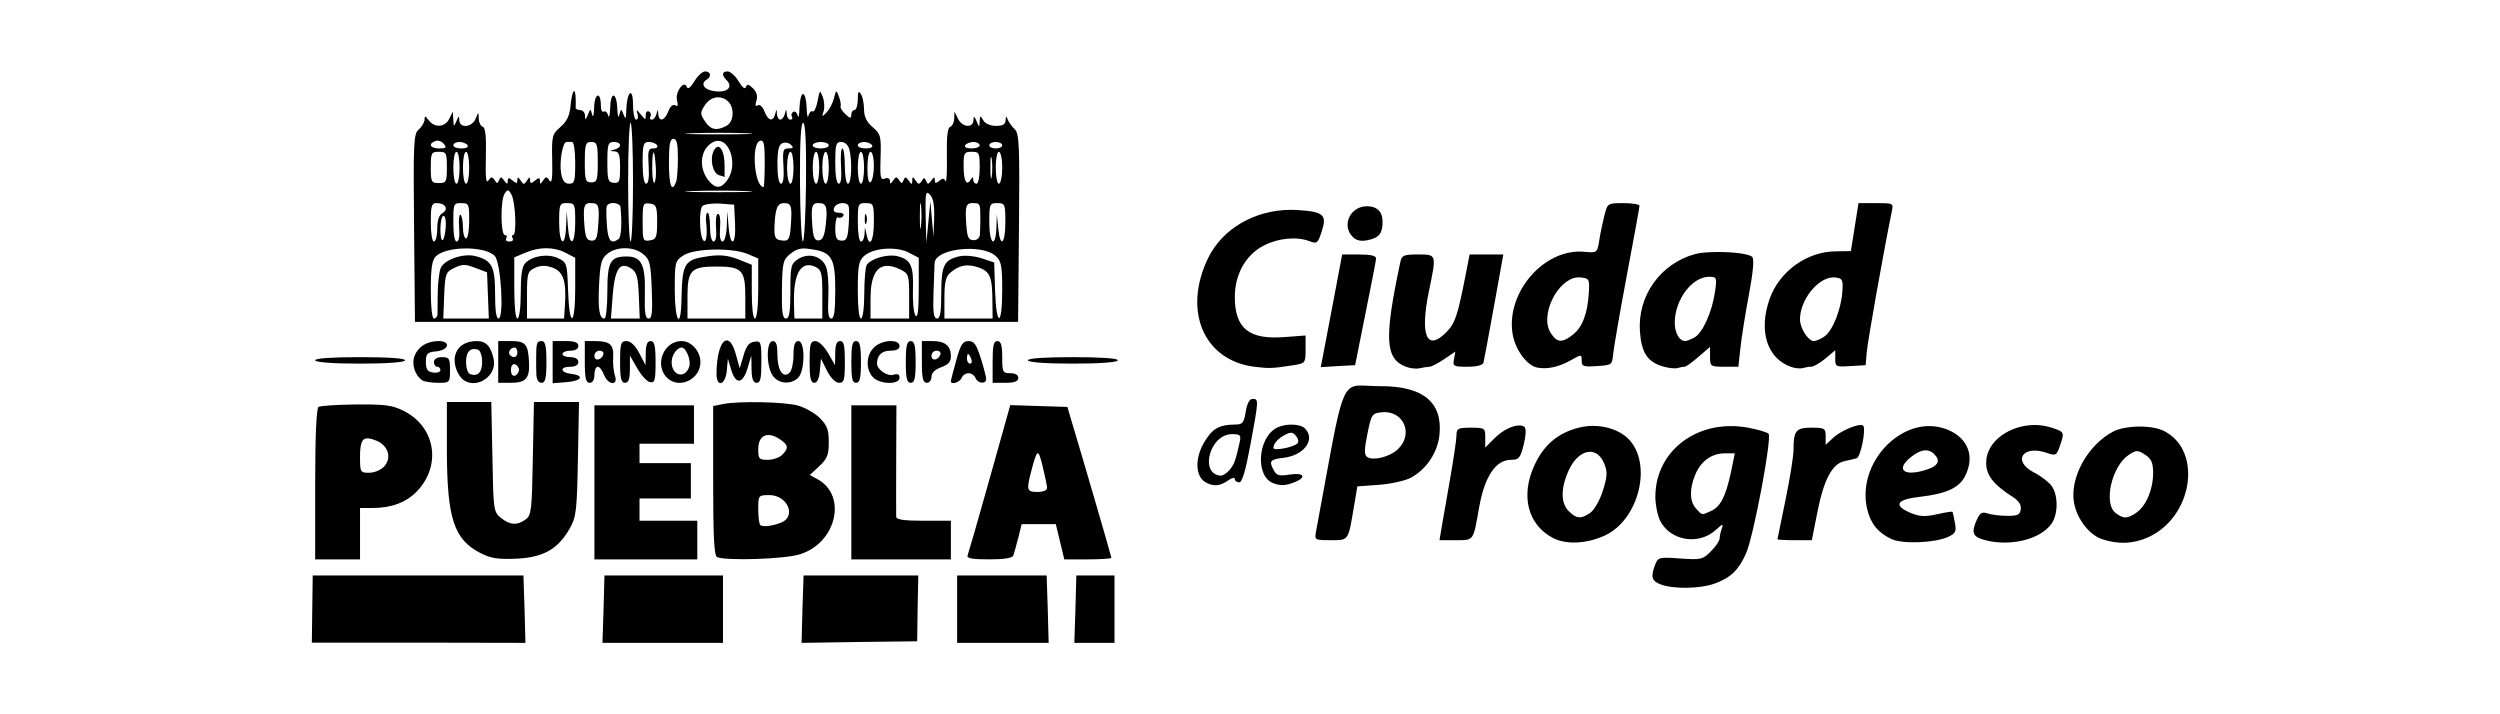
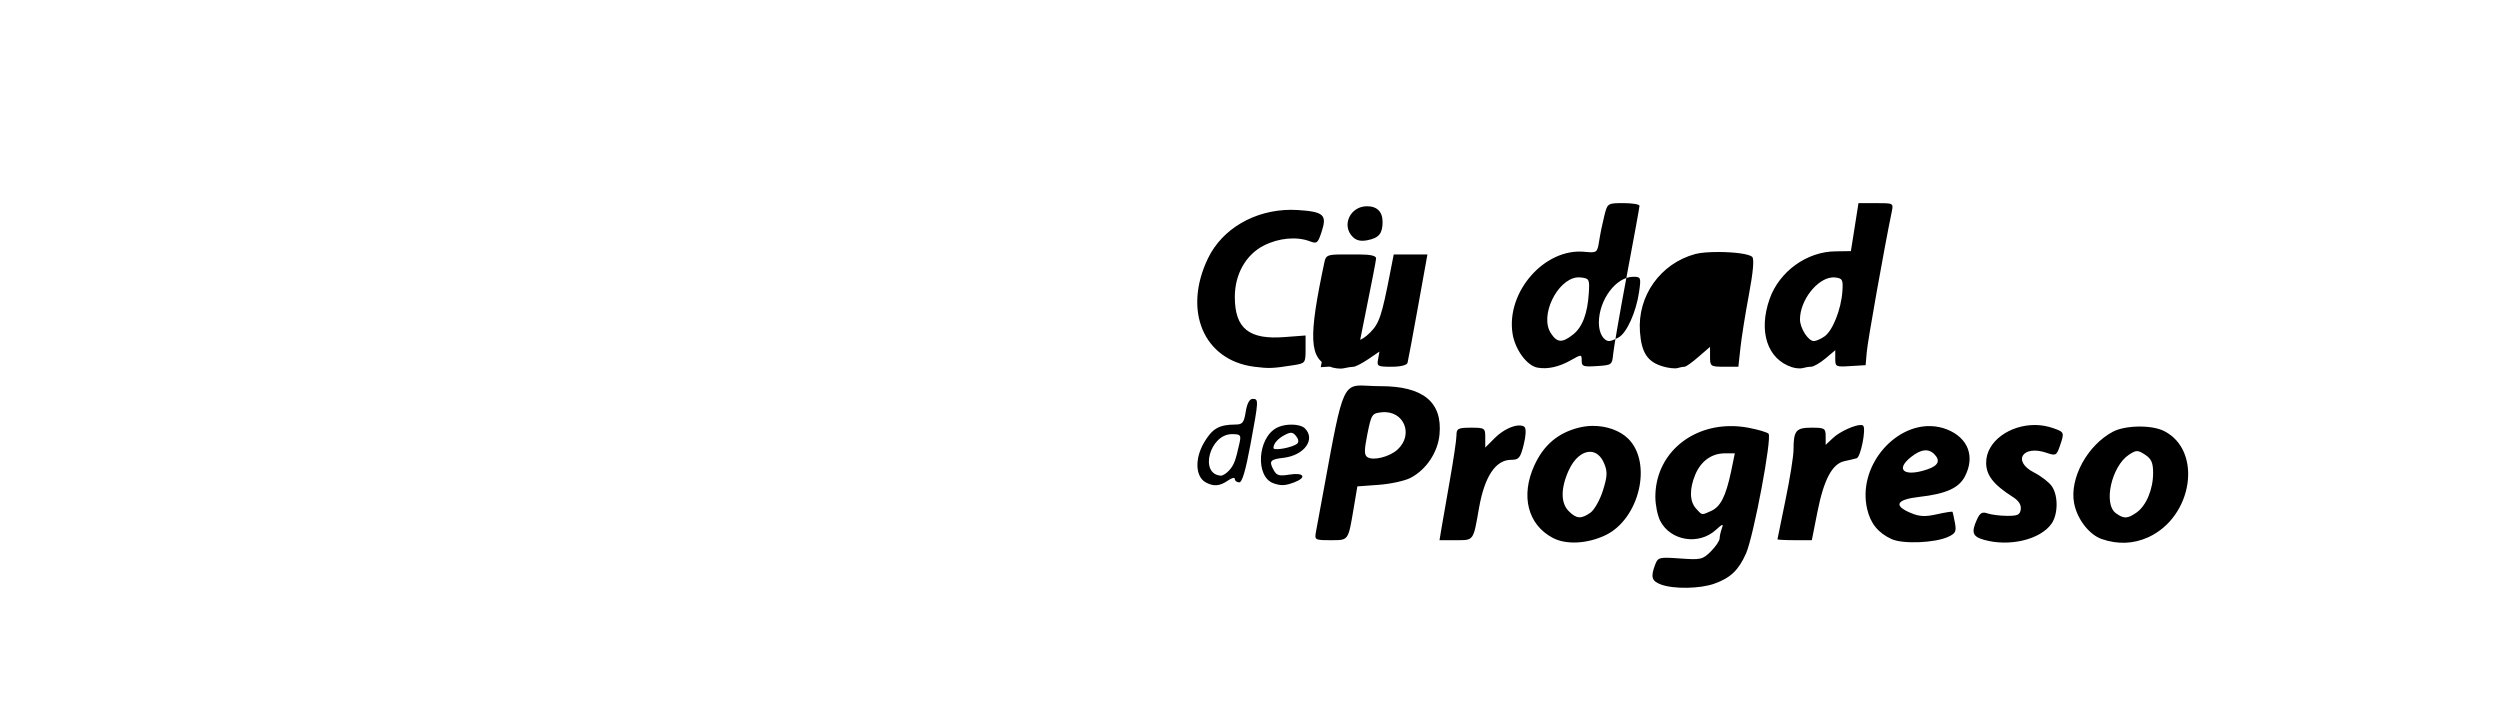
<svg xmlns="http://www.w3.org/2000/svg" version="1.1" width="350" height="100" id="svg2">
  <defs id="defs4" />
  <g transform="translate(-4.001,0)" id="g3597">
-     <path d="m 102.719,10 c -0.374,0 -1.037,0.613 -1.5,1.375 -0.527,0.867 -0.938,1.185 -1.062,0.812 -0.363,-1.088 -1.68,0.709 -1.375,1.875 0.187,0.713 0.112,0.911 -0.25,0.688 -0.318,-0.196 -0.702,0.142 -0.969,0.844 -0.501,1.316 -1.329,1.542 -1.406,0.375 -0.05,-0.749 -0.054,-0.749 -0.25,0 C 95.793,16.401 95.494,16.75 95.25,16.75 c -0.244,0 -0.33,-0.207 -0.188,-0.438 0.142,-0.23 0.064,-0.532 -0.188,-0.688 -0.251,-0.155 -0.469,0.067 -0.469,0.5 0,0.713 -0.043,0.697 -0.688,-0.094 -0.607,-0.745 -0.68,-0.734 -0.469,-0.062 0.136,0.433 0.052,0.781 -0.188,0.781 -0.239,0 -0.434,-0.982 -0.438,-2.156 -0.008,-2.521 -0.874,-1.77 -0.938,0.812 -0.031,1.252 -0.091,1.372 -0.375,0.656 -0.357,-0.899 -0.361,-0.899 -0.594,0 -0.142,0.549 -0.249,0.264 -0.281,-0.75 -0.075,-2.398 -0.936,-2.641 -1,-0.281 -0.029,1.065 -0.168,1.592 -0.281,1.156 -0.114,-0.436 -0.397,-0.704 -0.625,-0.562 -0.228,0.141 -0.406,-0.226 -0.406,-0.844 0,-2.026 -0.883,-1.791 -0.938,0.25 -0.029,1.065 -0.153,1.526 -0.281,1.031 -0.233,-0.899 -0.236,-0.899 -0.594,0 -0.303,0.762 -0.379,0.792 -0.406,0.125 -0.017,-0.433 -0.317,-0.781 -0.688,-0.781 -0.371,0 -0.654,-0.158 -0.625,-0.344 0.029,-0.185 0.029,-0.84 0,-1.438 -0.08,-1.626 -0.527,-0.849 -0.719,1.25 -0.121,1.318 -0.53,2.152 -1.406,2.906 -1.159,0.997 -1.235,1.261 -1.156,4.625 0.06,2.551 -0.044,3.358 -0.375,2.875 -0.41,-0.599 -0.513,-0.599 -0.906,0 -0.348,0.53 -0.432,0.548 -0.438,0.062 -0.005,-0.497 -0.144,-0.514 -0.688,-0.062 -0.543,0.451 -0.681,0.435 -0.688,-0.062 -0.005,-0.485 -0.089,-0.468 -0.438,0.062 -0.393,0.599 -0.482,0.599 -0.875,0 -0.348,-0.53 -0.464,-0.548 -0.469,-0.062 -0.005,0.497 -0.113,0.514 -0.656,0.062 -0.543,-0.451 -0.681,-0.435 -0.688,0.062 -0.005,0.488 -0.123,0.471 -0.5,-0.062 -0.391,-0.553 -0.518,-0.565 -0.719,-0.062 -0.207,0.517 -0.291,0.517 -0.625,0 -0.329,-0.51 -0.49,-0.499 -0.875,0.062 -0.33,0.481 -0.418,-0.482 -0.344,-3.344 0.073,-2.809 -0.059,-4.061 -0.438,-4.188 -0.298,-0.099 -0.547,-0.621 -0.562,-1.156 -0.028,-0.974 -0.031,-0.98 -0.438,0.031 -0.489,1.217 -2.235,1.382 -2.281,0.219 -0.027,-0.673 -0.076,-0.644 -0.406,0.125 -0.356,0.828 -0.38,0.817 -0.438,-0.219 l -0.062,-1.125 -0.5,1 c -0.582,1.206 -2.043,1.314 -2.875,0.219 C 63.537,16.193 63.449,16.182 63.438,16.75 c -0.008,0.378 -0.38,1.005 -0.812,1.375 -0.721,0.617 -0.771,1.736 -0.656,13.781 l 0.125,13.156 42.219,0 42.219,0 0.125,-13.156 c 0.11,-11.553 0.036,-13.22 -0.594,-13.812 -0.394,-0.371 -0.826,-0.973 -0.969,-1.344 -0.207,-0.538 -0.284,-0.534 -0.312,0.094 -0.025,0.563 -0.394,0.781 -1.344,0.781 -0.789,0 -1.509,-0.313 -1.781,-0.781 -0.422,-0.724 -0.458,-0.703 -0.5,0.125 -0.045,0.899 -0.051,0.899 -0.438,0 -0.33,-0.769 -0.41,-0.798 -0.438,-0.125 -0.046,1.137 -1.577,0.983 -2.156,-0.219 l -0.5,-1 -0.031,0.969 c -0.017,0.536 -0.265,1.057 -0.562,1.156 -0.375,0.125 -0.52,1.401 -0.469,4.188 0.041,2.208 -0.05,3.757 -0.188,3.438 -0.193,-0.446 -0.391,-0.464 -0.875,-0.062 -0.489,0.406 -0.62,0.384 -0.625,-0.094 -0.005,-0.488 -0.123,-0.471 -0.5,0.062 -0.391,0.553 -0.518,0.565 -0.719,0.062 -0.207,-0.517 -0.291,-0.517 -0.625,0 -0.329,0.51 -0.476,0.498 -0.844,-0.062 -0.393,-0.599 -0.457,-0.599 -0.469,0 -0.012,0.599 -0.076,0.599 -0.5,0 -0.391,-0.553 -0.518,-0.565 -0.719,-0.062 -0.207,0.517 -0.291,0.517 -0.625,0 -0.329,-0.51 -0.476,-0.498 -0.844,0.062 -0.342,0.521 -0.432,0.534 -0.438,0.062 -0.004,-0.368 -0.294,-0.507 -0.719,-0.344 -0.605,0.232 -0.683,-0.178 -0.594,-2.938 0.097,-2.988 0.019,-3.293 -1.094,-4.25 -0.843,-0.725 -1.214,-1.457 -1.219,-2.5 -0.004,-0.815 -0.198,-1.785 -0.438,-2.156 -0.331,-0.512 -0.432,-0.327 -0.438,0.781 -0.004,0.803 -0.222,1.469 -0.469,1.469 -0.247,0 -0.438,0.285 -0.438,0.656 0,0.559 -0.158,0.558 -0.844,-0.094 -0.455,-0.433 -0.741,-0.931 -0.656,-1.094 0.085,-0.163 -0.01,-0.748 -0.219,-1.312 -0.375,-1.012 -0.406,-1.028 -0.719,0.219 -0.175,0.695 -0.64,1.578 -1.031,1.969 -0.649,0.649 -0.674,0.656 -0.406,-0.188 0.161,-0.509 0.1,-1.408 -0.125,-2 -0.386,-1.019 -0.411,-0.997 -0.719,0.594 -0.179,0.925 -0.486,1.562 -0.688,1.438 -0.201,-0.124 -0.48,0.158 -0.594,0.594 -0.114,0.436 -0.221,-0.074 -0.25,-1.125 -0.029,-1.051 -0.253,-1.906 -0.5,-1.906 -0.247,0 -0.471,0.856 -0.5,1.906 -0.029,1.051 -0.136,1.561 -0.25,1.125 -0.114,-0.436 -0.393,-0.675 -0.625,-0.531 -0.232,0.144 -0.33,0.426 -0.188,0.656 0.142,0.23 0.043,0.438 -0.219,0.438 -0.262,0 -0.471,-0.349 -0.5,-0.781 -0.05,-0.749 -0.086,-0.749 -0.281,0 -0.113,0.433 -0.396,0.781 -0.625,0.781 -0.229,0 -0.44,-0.349 -0.469,-0.781 -0.05,-0.749 -0.054,-0.749 -0.25,0 -0.297,1.136 -0.994,0.956 -1.5,-0.375 -0.254,-0.668 -0.648,-1.023 -0.938,-0.844 -0.336,0.208 -0.392,-0.012 -0.188,-0.656 0.2,-0.63 0.046,-1.204 -0.469,-1.719 -0.601,-0.601 -0.847,-0.645 -1,-0.188 -0.124,0.372 -0.504,0.055 -1.031,-0.812 C 106.943,10.613 106.249,10 105.875,10 c -0.807,0 -0.864,0.511 -0.156,1.219 0.956,0.956 0.13,1.764 -1.594,1.562 -1.556,-0.182 -2.152,-1.041 -1.156,-1.656 0.682,-0.421 0.519,-1.125 -0.25,-1.125 z m 1.75,3.625 c 1.07,-0.044 2.094,0.797 2.094,2.219 0,0.842 -0.319,1.484 -0.875,1.781 -1.372,0.734 -2.207,0.555 -3,-0.656 -0.682,-1.041 -0.682,-1.209 0,-2.25 0.47,-0.717 1.139,-1.067 1.781,-1.094 z m -12.188,3.562 c 0.185,-4.67e-4 0.344,3.74 0.344,8.312 0,4.573 -0.158,8.312 -0.344,8.312 -0.185,5e-6 -0.344,-3.74 -0.344,-8.312 0,-4.572 0.158,-8.312 0.344,-8.312 z m 24.156,0 c 0.314,0 0.457,2.769 0.406,8.312 -0.042,4.573 -0.247,8.312 -0.438,8.312 -0.191,0 -0.38,-3.74 -0.406,-8.312 -0.032,-5.525 0.125,-8.312 0.438,-8.312 z m -11.719,1.406 c 1.385,1.65e-4 2.768,0.021 3.781,0.062 2.027,0.083 0.233,0.157 -3.969,0.156 -4.202,-5.16e-4 -5.863,-0.074 -3.688,-0.156 1.087,-0.041 2.49,-0.063 3.875,-0.062 z m -6.438,0.844 c 0.468,0 0.625,0.676 0.625,2.656 0,1.463 -0.1,2.984 -0.25,3.375 -0.602,1.57 -1,0.54 -1,-2.656 0,-2.59 0.142,-3.375 0.625,-3.375 z M 65.25,19.688 c 0.312,0.01 0.653,0.17 0.875,0.438 0.445,0.536 0.35,0.656 -0.625,0.656 -1.263,0 -1.618,-0.626 -0.562,-1.031 0.088,-0.034 0.209,-0.066 0.312,-0.062 z m 45.312,0 c 0.398,-0.008 0.5,0.676 0.5,3.125 0,1.846 -0.082,3.375 -0.156,3.375 -1.279,0 -1.771,-5.993 -0.531,-6.469 0.07,-0.027 0.131,-0.03 0.188,-0.031 z m -5.969,0.031 c 1.677,0.062 2.673,3.437 1.25,5.469 -0.842,1.203 -1.605,1.274 -2.531,0.219 -1.573,-1.792 -1.336,-4.517 0.5,-5.5 0.261,-0.14 0.542,-0.196 0.781,-0.188 z M 68.312,19.875 c 0.48,0 1.003,0.222 1.156,0.469 0.158,0.255 -0.223,0.438 -0.875,0.438 -0.633,0 -1.125,-0.19 -1.125,-0.438 0,-0.247 0.364,-0.469 0.844,-0.469 z m 15,0 c 0.185,0.012 0.534,0 0.781,0 0.254,0 0.438,1.29 0.438,2.938 0,2.564 -0.099,2.906 -0.844,2.906 -0.605,0 -0.941,-0.396 -1.125,-1.438 -0.282,-1.598 0.213,-4.442 0.75,-4.406 z m 3.469,0 c 0.804,0 0.906,0.318 0.906,2.844 0,2.525 -0.103,2.812 -0.906,2.812 -0.804,0 -0.906,-0.287 -0.906,-2.812 0,-2.525 0.103,-2.844 0.906,-2.844 z m 3.156,0 c 1.107,0 1.17,0.781 0.094,1.062 -0.749,0.196 -0.749,0.2 0,0.25 0.636,0.042 0.781,0.487 0.781,2.281 0,1.942 -0.088,2.184 -0.875,2.125 -0.796,-0.06 -0.906,-0.372 -0.906,-2.875 0,-2.526 0.103,-2.844 0.906,-2.844 z m 4.906,0 c 0.48,0 1.003,0.222 1.156,0.469 0.153,0.247 -0.084,0.438 -0.531,0.438 -0.705,-5.31e-4 -0.79,0.326 -0.656,2.469 0.099,1.582 -0.03,2.469 -0.344,2.469 -0.305,0 -0.5,-1.093 -0.5,-2.906 0,-2.592 0.101,-2.938 0.875,-2.938 z m 24.062,0 c 0.618,0 1.125,0.222 1.125,0.469 0,0.247 -0.507,0.438 -1.125,0.438 -0.618,0 -1.125,-0.19 -1.125,-0.438 0,-0.247 0.507,-0.469 1.125,-0.469 z m 2.875,0 c 0.498,0 0.966,0.436 1.125,1.031 0.435,1.621 0.303,4.812 -0.188,4.812 -0.247,0 -0.438,-1.109 -0.438,-2.469 0,-1.36 -0.158,-2.468 -0.344,-2.469 -0.185,-3.38e-4 -0.272,1.109 -0.188,2.469 0.099,1.582 0.002,2.469 -0.312,2.469 -0.305,0 -0.5,-1.093 -0.5,-2.906 0,-2.561 0.102,-2.938 0.844,-2.938 z m 3.188,0 c 0.48,0 0.972,0.222 1.125,0.469 0.158,0.255 -0.223,0.438 -0.875,0.438 -0.633,0 -1.125,-0.19 -1.125,-0.438 0,-0.247 0.395,-0.469 0.875,-0.469 z m 15.312,0 c 0.48,0 0.875,0.222 0.875,0.469 0,0.247 -0.524,0.438 -1.156,0.438 -0.652,0 -1.033,-0.183 -0.875,-0.438 0.153,-0.247 0.676,-0.469 1.156,-0.469 z m 3.125,0 c 0.494,0 0.906,0.222 0.906,0.469 0,0.247 -0.412,0.438 -0.906,0.438 -0.494,0 -0.906,-0.19 -0.906,-0.438 0,-0.247 0.412,-0.469 0.906,-0.469 z M 113.875,19.969 c 0.33,-0.019 0.665,0.102 0.875,0.312 0.379,0.379 0.309,0.5 -0.344,0.5 -0.781,-5.49e-4 -0.856,0.264 -0.719,2.469 0.099,1.582 -0.029,2.469 -0.344,2.469 -0.301,0 -0.5,-1.027 -0.5,-2.688 0,-2.047 0.187,-2.796 0.719,-3 0.097,-0.037 0.202,-0.056 0.312,-0.062 z m -9.438,0.594 c -0.169,0.044 -0.333,0.219 -0.5,0.531 -0.609,1.138 -0.159,3.196 0.75,3.438 0.406,0.108 0.743,0.221 0.75,0.25 0.007,0.029 0.013,-0.767 0,-1.75 -0.022,-1.625 -0.494,-2.6 -1,-2.469 z m -39,0.688 c 1.045,0 1.125,0.15 1.125,2.188 0,2.037 -0.08,2.188 -1.125,2.188 -1.045,0 -1.125,-0.15 -1.125,-2.188 0,-2.037 0.08,-2.188 1.125,-2.188 z m 2.469,0 c 0.247,0 0.438,0.983 0.438,2.219 0,1.236 -0.19,2.25 -0.438,2.25 -0.247,0 -0.438,-1.014 -0.438,-2.25 0,-1.236 0.19,-2.219 0.438,-2.219 z m 1.344,0 c 0.247,0 0.438,0.983 0.438,2.219 0,1.236 -0.19,2.25 -0.438,2.25 -0.247,0 -0.438,-1.014 -0.438,-2.25 0,-1.236 0.19,-2.219 0.438,-2.219 z m 45.406,0 c 0.247,0 0.438,0.983 0.438,2.219 0,1.236 -0.19,2.25 -0.438,2.25 -0.247,0 -0.469,-1.014 -0.469,-2.25 0,-1.236 0.222,-2.219 0.469,-2.219 z m 3.594,0 c 0.247,0 0.438,0.983 0.438,2.219 0,1.236 -0.19,2.25 -0.438,2.25 -0.247,0 -0.469,-1.014 -0.469,-2.25 0,-1.236 0.222,-2.219 0.469,-2.219 z m 1.344,0 c 0.247,0 0.438,0.983 0.438,2.219 0,1.236 -0.19,2.25 -0.438,2.25 -0.247,0 -0.469,-1.014 -0.469,-2.25 0,-1.236 0.222,-2.219 0.469,-2.219 z m 4.938,0 c 0.247,0 0.438,0.983 0.438,2.219 0,1.236 -0.19,2.25 -0.438,2.25 -0.247,0 -0.438,-1.014 -0.438,-2.25 0,-1.236 0.19,-2.219 0.438,-2.219 z m 1.344,0 c 0.247,0 0.469,0.871 0.469,1.969 0,1.098 -0.222,2.128 -0.469,2.281 -0.277,0.171 -0.438,-0.599 -0.438,-2 0,-1.251 0.19,-2.25 0.438,-2.25 z m 14.156,0 c 1.049,0 1.125,0.121 1.125,2.219 0,1.236 -0.19,2.25 -0.438,2.25 -0.247,0 -0.465,-0.254 -0.469,-0.562 -0.005,-0.444 -0.09,-0.418 -0.375,0.031 -0.579,0.912 -0.969,0.097 -0.969,-2 0,-1.778 0.099,-1.938 1.125,-1.938 z m 3.812,0 c 0.247,0 0.469,0.983 0.469,2.219 0,1.236 -0.222,2.25 -0.469,2.25 -0.247,0 -0.438,-1.014 -0.438,-2.25 0,-1.236 0.19,-2.219 0.438,-2.219 z M 95.5,21.344 c 0.101,-0.026 0.215,0.629 0.312,2 0.074,1.04 -0.012,2.043 -0.188,2.219 -0.175,0.175 -0.312,-0.775 -0.312,-2.094 0,-1.397 0.086,-2.099 0.188,-2.125 z m 47.25,0.625 c 0.022,0.022 0.068,0.111 0.094,0.281 0.103,0.68 0.103,1.789 0,2.469 -0.103,0.68 -0.188,0.11 -0.188,-1.25 0,-1.02 0.027,-1.567 0.094,-1.5 z m -67.625,4.688 c 0.132,0.021 0.258,0.205 0.469,0.562 0.572,0.973 0.778,5.688 0.25,5.688 -0.2,0 -0.215,0.222 -0.062,0.469 0.153,0.247 -0.069,0.438 -0.469,0.438 -0.4,0 -0.59,-0.19 -0.438,-0.438 0.153,-0.247 0.074,-0.469 -0.188,-0.469 -0.61,0 -0.64,-4.902 -0.031,-5.812 0.196,-0.292 0.336,-0.459 0.469,-0.438 z m 29.594,0.031 c 1.385,1.65e-4 2.768,0.021 3.781,0.062 2.027,0.083 0.233,0.157 -3.969,0.156 -4.202,-5.16e-4 -5.863,-0.074 -3.688,-0.156 1.087,-0.041 2.49,-0.063 3.875,-0.062 z M 133.844,27 c 0.089,3.9e-4 0.194,0.1 0.344,0.25 0.468,0.468 0.651,1.465 0.594,3.281 l -0.094,2.625 -0.219,-2.469 -0.219,-2.5 -0.281,2.938 -0.281,2.906 -0.094,-3.719 c -0.052,-2.493 -0.018,-3.314 0.25,-3.312 z M 64.938,28.438 c 0.076,-0.014 0.154,0 0.25,0 1.182,0 1.66,0.897 0.75,1.406 -0.489,0.274 -0.719,1.009 -0.719,2.188 0,0.976 -0.222,1.781 -0.469,1.781 -0.25,0 -0.438,-1.189 -0.438,-2.688 0,-2.073 0.091,-2.593 0.625,-2.688 z m 3.281,0 c 0.104,-0.008 0.241,0 0.375,0 1.062,0 1.094,0.132 1.094,2.469 0,1.36 -0.19,2.469 -0.438,2.469 -0.247,0 -0.438,-0.712 -0.438,-1.562 0,-0.851 -0.158,-1.635 -0.344,-1.75 -0.185,-0.115 -0.274,0.693 -0.188,1.781 0.098,1.236 -0.035,1.969 -0.344,1.969 -0.305,0 -0.469,-1.025 -0.469,-2.688 0,-2.255 0.021,-2.629 0.75,-2.688 z m 14.844,0 c 0.104,-0.008 0.21,0 0.344,0 1.074,0 1.125,0.111 1.125,2.688 0,3.198 -0.79,3.627 -1.031,0.562 l -0.156,-2.125 -0.094,2.125 c -0.118,3.117 -0.969,2.622 -0.969,-0.562 0,-2.255 0.052,-2.629 0.781,-2.688 z m 3.375,0 c 0.102,-0.016 0.214,0 0.344,0 1.041,0 1.158,0.36 0.969,3.094 -0.126,1.821 -0.295,2.207 -0.969,2.156 -0.649,-0.049 -0.851,-0.513 -0.969,-2.219 -0.162,-2.336 -0.091,-2.922 0.625,-3.031 z m 3.188,0 c 0.541,-0.071 1.211,0.147 1.25,0.562 0.219,2.307 0.098,4.19 -0.281,4.469 -1.045,0.768 -1.476,0.247 -1.625,-1.906 -0.086,-1.237 -0.114,-2.442 -0.031,-2.688 0.081,-0.243 0.363,-0.395 0.688,-0.438 z m 24.125,0 c 1.049,0 1.158,0.356 0.969,3.094 -0.131,1.89 -0.303,2.213 -1.062,2.156 -1.141,-0.086 -1.3,-0.369 -1.219,-2.188 0.105,-2.358 0.421,-3.062 1.312,-3.062 z m 4.594,0 c 0.101,-0.016 0.215,0 0.344,0 1.031,0 1.199,0.602 0.906,3.125 -0.169,1.458 -0.43,2.053 -0.969,2.094 -0.583,0.044 -0.788,-0.444 -0.906,-2.156 -0.164,-2.365 -0.084,-2.952 0.625,-3.062 z m 3.469,0 c 0.444,-0.05 0.884,0.09 1,0.438 0.082,0.246 0.085,1.436 0,2.656 -0.129,1.858 -0.313,2.21 -1.031,2.156 -0.684,-0.052 -0.844,-0.403 -0.844,-1.781 0,-0.952 0.176,-1.611 0.406,-1.469 0.23,0.142 0.563,0.032 0.719,-0.219 0.156,-0.252 -0.122,-0.438 -0.625,-0.438 -0.625,0 -0.834,-0.225 -0.656,-0.688 0.144,-0.376 0.588,-0.607 1.031,-0.656 z m 3.031,0 c 0.104,-0.008 0.241,0 0.375,0 1.074,0 1.125,0.111 1.125,2.688 0,2.638 -0.645,3.694 -1.031,1.688 l -0.219,-1 -0.062,1 c -0.034,0.556 -0.253,1 -0.5,1 -0.25,0 -0.438,-1.189 -0.438,-2.688 0,-2.255 0.021,-2.629 0.75,-2.688 z m 8.031,0 c 0.022,0.026 0.038,0.112 0.062,0.312 0.1,0.803 0.1,2.134 0,2.938 -0.1,0.803 -0.156,0.138 -0.156,-1.469 0,-1.205 0.029,-1.86 0.094,-1.781 z m 7.062,0 c 0.106,-0.015 0.24,0 0.375,0 0.905,0 0.938,0.093 0.938,2.25 0,0.742 -0.04,1.684 -0.062,2.125 -0.024,0.477 -0.362,0.812 -0.875,0.812 -0.709,0 -0.908,-0.385 -1.031,-2.156 -0.163,-2.347 -0.086,-2.925 0.656,-3.031 z m 3.344,0 c 0.104,-0.008 0.21,0 0.344,0 1.074,0 1.125,0.111 1.125,2.688 0,3.079 -0.741,3.66 -1,0.781 L 143.562,30 143.5,31.906 c -0.121,2.953 -1,2.269 -1,-0.781 0,-2.255 0.052,-2.629 0.781,-2.688 z m -48.625,0.031 c 0.093,0.004 0.193,0.014 0.312,0.031 C 95.875,28.629 96,28.888 96,31.062 c 0,2.171 -0.127,2.455 -1.031,2.594 -0.954,0.146 -1,0.01 -1,-2.562 0,-2.248 0.038,-2.652 0.688,-2.625 z M 104,28.5 c 0.26,-0.008 0.541,-0.019 0.812,0 l 1.969,0.156 0.125,2.594 c 0.163,3.126 -0.663,3.524 -0.906,0.438 l -0.188,-2.125 -0.062,2.125 c -0.046,1.205 -0.315,2.125 -0.594,2.125 -0.308,0 -0.442,-0.724 -0.344,-1.938 0.089,-1.104 -0.026,-1.938 -0.281,-1.938 -0.255,0 -0.371,0.834 -0.281,1.938 0.098,1.213 -0.036,1.938 -0.344,1.938 -0.287,0 -0.5,-0.828 -0.5,-2 0,-1.112 -0.146,-2.031 -0.344,-2.031 -0.198,0 -0.287,0.68 -0.188,1.531 0.2,1.712 -0.055,2.919 -0.469,2.25 -0.499,-0.807 -0.546,-4.235 -0.062,-4.719 C 102.543,28.644 103.22,28.523 104,28.5 z m 21.188,1.469 c -0.081,-0.03 -0.125,0.255 -0.125,0.719 0,0.618 0.094,0.871 0.219,0.562 0.125,-0.309 0.125,-0.816 0,-1.125 -0.031,-0.077 -0.067,-0.146 -0.094,-0.156 z m -59.094,0.25 c 0.237,0 0.38,0.702 0.312,1.562 -0.179,2.274 -0.75,2.512 -0.75,0.312 0,-1.03 0.201,-1.875 0.438,-1.875 z M 80.5,34.75 c 0.954,0.006 1.886,0.226 2.719,0.656 l 1.312,0.688 0,4.25 c 0,5.38 -0.824,5.666 -1,0.344 -0.126,-3.8 -0.164,-3.952 -1.375,-4.531 -1.417,-0.678 -3.566,-0.371 -4.594,0.656 -0.48,0.48 -0.656,1.662 -0.656,4.219 0,2.076 -0.207,3.562 -0.469,3.562 C 76.169,44.594 76,42.875 76,40.312 L 76,36.031 77.562,35.375 C 78.566,34.956 79.546,34.744 80.5,34.75 z m 11.031,0 c 0.921,0.011 1.834,0.274 2.5,0.812 0.948,0.768 1.078,1.318 1.219,4.969 0.123,3.206 0.039,4.062 -0.438,4.062 -0.465,1.21e-4 -0.6,-0.801 -0.531,-3.469 0.104,-4.041 -0.464,-5.219 -2.531,-5.219 -2.32,0 -2.719,0.75 -2.719,4.938 0,2.071 -0.186,3.75 -0.406,3.75 -0.717,0 -0.92,-1.232 -0.75,-4.781 0.141,-2.928 0.327,-3.61 1.156,-4.281 0.646,-0.523 1.579,-0.792 2.5,-0.781 z M 69.125,34.781 c 1.699,-0.014 3.404,0.311 4.125,1.031 0.883,0.882 1.36,8.781 0.531,8.781 -0.317,0 -0.469,-1.236 -0.469,-3.5 0,-3.843 -0.46,-4.663 -2.812,-5.25 -1.673,-0.417 -4.367,0.539 -4.812,1.719 -0.201,0.531 -0.393,2.078 -0.406,3.438 -0.013,1.36 -0.015,2.722 -0.031,3.031 -0.016,0.309 -0.253,0.562 -0.5,0.562 -0.266,0 -0.438,-1.624 -0.438,-4 0,-3.005 0.172,-4.172 0.688,-4.688 0.733,-0.733 2.426,-1.111 4.125,-1.125 z m 47.469,0 c 0.261,-0.001 0.55,0.05 0.875,0.094 2.969,0.398 3.469,1.189 3.469,5.75 0,2.88 -0.155,3.968 -0.562,3.969 -0.408,7.37e-4 -0.511,-0.826 -0.406,-3.031 0.079,-1.669 -0.066,-3.539 -0.312,-4.188 -0.579,-1.522 -2.471,-2.055 -3.938,-1.094 -0.995,0.652 -1.062,0.977 -1.062,4.5 0,2.913 -0.157,3.812 -0.625,3.812 -0.475,0 -0.61,-0.91 -0.562,-4.094 0.057,-3.769 0.17,-4.145 1.188,-4.969 0.623,-0.505 1.153,-0.746 1.938,-0.75 z m 12.188,0.031 c 0.889,0.026 1.751,0.192 2.406,0.531 l 1.438,0.75 0,4.375 c -0.005,3.07 -0.152,4.161 -0.469,3.688 -0.248,-0.371 -0.401,-2.015 -0.344,-3.656 0.116,-3.313 -0.321,-4.226 -2.281,-4.656 -1.341,-0.295 -3.641,0.39 -4.188,1.25 -0.187,0.294 -0.34,2.116 -0.344,4.031 -0.004,2.018 -0.208,3.469 -0.469,3.469 -0.266,0 -0.438,-1.618 -0.438,-3.969 0,-3.377 0.127,-4.104 0.875,-4.781 0.793,-0.717 2.331,-1.075 3.812,-1.031 z m 11.062,0.031 c 1.441,0.024 2.819,0.327 3.562,1 0.764,0.692 0.906,1.384 0.906,4.781 0,5.167 -0.83,5.222 -1,0.062 l -0.125,-3.938 -1.781,-0.594 c -0.974,-0.319 -2.335,-0.434 -3.031,-0.281 -2.208,0.485 -2.594,1.251 -2.594,5.156 0,2.655 -0.151,3.563 -0.594,3.562 -0.452,0 -0.592,-0.819 -0.5,-3.469 0.067,-1.916 0.143,-3.836 0.156,-4.281 0.037,-1.268 2.599,-2.04 5,-2 z M 103.938,34.938 c 1.794,-0.036 3.669,0.169 4.75,0.625 l 1.469,0.625 0,4.219 c 0,2.51 -0.201,4.188 -0.469,4.188 -0.264,0 -0.438,-1.535 -0.438,-3.75 l 0,-3.781 -1.875,-0.75 c -1.339,-0.536 -2.518,-0.677 -4.031,-0.469 -3.594,0.494 -3.819,0.861 -3.938,6.188 -0.095,4.293 -0.938,2.969 -0.938,-1.469 0,-3.889 0.047,-4.044 1.219,-4.812 0.752,-0.493 2.456,-0.777 4.25,-0.812 z m -34.969,2.156 c 0.422,0.002 0.868,0.143 1.562,0.406 l 1.656,0.625 0.125,3.25 0.125,3.219 -3.188,0 -3.188,0 0.125,-3.25 c 0.125,-3.078 0.228,-3.266 1.438,-3.844 0.54,-0.258 0.922,-0.408 1.344,-0.406 z M 117.188,37.125 c 0.318,-8.74e-4 0.68,0.076 1.062,0.281 0.776,0.415 0.875,0.949 0.875,3.844 l 0,3.344 -1.938,0 -1.969,0 -0.062,-2.125 c -0.089,-3.459 0.653,-5.34 2.031,-5.344 z m 22.156,0.031 c 0.494,-0.023 1.042,0.089 1.625,0.281 1.653,0.545 1.96,1.34 1.969,4.812 l 0.031,2.344 -3.375,0 -3.375,0 0,-2.844 c 0,-2.159 0.186,-3.02 0.781,-3.531 0.792,-0.68 1.521,-1.025 2.344,-1.062 z m -59.281,0.062 c 0.396,-0.005 0.799,0.082 1.281,0.25 1.506,0.525 1.971,1.862 1.75,5.219 l -0.125,1.906 -2.594,0 -2.594,0 0,-3.281 c 0,-3.069 0.096,-3.343 1.125,-3.812 0.394,-0.18 0.761,-0.276 1.156,-0.281 z m 11.281,0 c 0.294,-0.012 0.639,0.116 1.031,0.375 0.767,0.508 0.953,1.159 1.062,3.812 l 0.125,3.188 -2.031,0 -2,0 0.25,-3.25 c 0.217,-2.803 0.681,-4.088 1.562,-4.125 z m 36.875,0 c 0.519,-0.002 1.125,0.163 1.812,0.5 1.172,0.575 1.25,0.777 1.25,3.75 l 0,3.125 -2.719,0 -2.688,0 0,-2.812 c 0,-3.015 0.788,-4.558 2.344,-4.562 z M 104.312,37.312 c 3.545,0 4.031,0.506 4.031,4.156 l 0,3.125 -4.031,0 -4.062,0 0,-3.125 c 0,-3.65 0.517,-4.156 4.062,-4.156 z m 1.438,10.344 c -0.748,0.007 -1.426,1.754 -1.438,4.688 -0.008,1.965 1.254,1.582 1.438,-0.438 l 0.156,-1.688 0.469,1.562 c 0.616,2.09 1.613,1.998 2.281,-0.219 l 0.531,-1.781 0.031,1.906 c 0.025,1.383 0.231,1.906 0.719,1.906 0.531,0 0.656,-0.613 0.656,-2.938 0,-2.794 -0.055,-2.948 -1,-2.812 -0.731,0.105 -1.123,0.622 -1.5,1.938 l -0.531,1.781 -0.531,-1.906 c -0.38,-1.378 -0.833,-2.004 -1.281,-2 z M 65.406,47.75 c -1.625,0 -2.876,0.78 -3.375,2.094 -0.438,1.151 0.065,2.719 1.094,3.406 0.272,0.182 1.261,0.34 2.188,0.344 C 66.98,53.601 67,53.56 67,51.781 67,50.163 66.886,50 65.875,50 c -0.699,0 -1.125,0.268 -1.125,0.688 0,0.371 0.222,0.656 0.469,0.656 0.247,0 0.438,0.204 0.438,0.469 0,0.264 -0.444,0.423 -1,0.344 C 63.864,52.044 63.625,51.744 63.625,50.688 c 0,-1.193 0.177,-1.375 1.469,-1.5 1.779,-0.172 2.054,-1.438 0.312,-1.438 z m 5.344,0 c -1.613,0 -2.706,0.735 -3.031,2.031 -0.288,1.146 0.321,2.849 1.25,3.469 1.857,1.24 4.603,-0.671 4.156,-2.906 C 72.758,48.509 72.072,47.75 70.75,47.75 z m 3,0 0,2.938 0,2.906 1.75,0 c 2.155,0 2.681,-0.634 2.562,-2.938 C 77.935,48.178 77.575,47.75 75.531,47.75 l -1.781,0 z m 6.062,0 c -0.669,0 -0.75,0.305 -0.75,2.469 0,0.618 0.007,1.632 0.031,2.25 0.027,0.679 0.311,1.125 0.719,1.125 0.53,0 0.688,-0.609 0.688,-2.906 0,-2.297 -0.157,-2.938 -0.688,-2.938 z m 1.562,0 0,2.938 0,2.969 L 83.312,53.5 c 2.131,-0.154 2.573,-0.936 0.656,-1.156 -1.544,-0.178 -1.649,-1 -0.125,-1 0.699,0 1.125,-0.237 1.125,-0.656 C 84.969,50.268 84.543,50 83.844,50 83.226,50 82.75,49.81 82.75,49.562 c 0,-0.247 0.476,-0.469 1.094,-0.469 0.699,0 1.125,-0.237 1.125,-0.656 0,-0.487 -0.483,-0.688 -1.781,-0.688 l -1.812,0 z m 4.5,0 0,2.938 c 0,2.297 0.157,2.906 0.688,2.906 0.419,0 0.656,-0.426 0.656,-1.125 0,-0.618 0.215,-1.125 0.469,-1.125 0.253,0 0.64,0.507 0.875,1.125 0.558,1.468 2.033,1.589 1.531,0.125 -0.191,-0.556 -0.304,-1.714 -0.25,-2.562 0.112,-1.767 -0.433,-2.271 -2.5,-2.281 l -1.469,0 z m 5.844,0 c -0.793,0 -0.906,0.328 -0.906,2.938 0,2.297 0.157,2.906 0.688,2.906 0.492,0 0.682,-0.511 0.688,-1.906 l 0,-1.906 1.031,1.781 C 93.778,52.549 94.574,53.418 95,53.5 c 0.669,0.129 0.781,-0.227 0.781,-2.781 0,-2.326 -0.157,-2.969 -0.688,-2.969 -0.476,0 -0.673,0.498 -0.688,1.688 L 94.375,51.125 93.5,49.438 C 92.93,48.359 92.287,47.75 91.719,47.75 z m 7.688,0 c -2.502,0 -3.824,3.333 -2.031,5.125 1.667,1.667 4.688,0.267 4.688,-2.188 0,-1.524 -1.273,-2.938 -2.656,-2.938 z m 12.781,0 c -0.926,0 -0.933,3.512 0,4.844 0.816,1.165 2.549,1.295 3.562,0.281 0.966,-0.966 0.991,-5.125 0.031,-5.125 -0.495,0 -0.688,0.519 -0.688,1.938 0,1.063 -0.241,2.178 -0.531,2.469 -0.893,0.893 -1.719,-0.283 -1.719,-2.438 0,-1.449 -0.16,-1.969 -0.656,-1.969 z m 5.969,0 c -0.698,0 -0.812,0.422 -0.812,2.938 0,2.243 0.16,2.906 0.656,2.906 0.422,0 0.685,-0.589 0.781,-1.688 l 0.156,-1.688 0.844,1.688 c 0.517,1.012 1.198,1.688 1.688,1.688 0.704,0 0.812,-0.384 0.812,-2.906 0,-2.297 -0.126,-2.938 -0.656,-2.938 -0.478,0 -0.68,0.494 -0.688,1.688 l -0.031,1.688 -0.969,-1.688 c -0.558,-0.963 -1.318,-1.688 -1.781,-1.688 z m 5.688,0 c -0.53,0 -0.656,0.64 -0.656,2.938 0,2.297 0.126,2.906 0.656,2.906 0.53,0 0.688,-0.609 0.688,-2.906 0,-2.297 -0.157,-2.938 -0.688,-2.938 z m 4.688,0 c -0.764,0.048 -1.649,0.368 -2.188,0.906 -1.092,1.092 -1.165,3.01 -0.156,4.125 0.951,1.051 3.75,1.115 3.75,0.094 0,-0.487 -0.287,-0.593 -0.875,-0.406 -0.822,0.261 -2.281,-0.745 -2.281,-1.562 0,-1.151 0.665,-1.812 1.844,-1.812 0.856,0 1.312,-0.212 1.312,-0.656 0,-0.505 -0.642,-0.735 -1.406,-0.688 z m 2.969,0 c -0.53,0 -0.688,0.64 -0.688,2.938 0,2.297 0.157,2.906 0.688,2.906 0.53,0 0.688,-0.609 0.688,-2.906 0,-2.297 -0.157,-2.938 -0.688,-2.938 z m 1.562,0 0,2.938 c 0,2.297 0.157,2.906 0.688,2.906 0.371,0 0.656,-0.374 0.656,-0.844 0,-0.546 0.514,-1.044 1.375,-1.344 0.983,-0.343 1.344,-0.761 1.344,-1.531 0,-1.458 -0.813,-2.125 -2.562,-2.125 l -1.5,0 z m 6.531,0 c -0.8,0 -1.101,0.465 -1.719,2.688 -0.411,1.479 -0.75,2.81 -0.75,2.938 0,0.545 1.264,0.145 1.5,-0.469 0.142,-0.371 0.582,-0.656 0.969,-0.656 0.386,0 0.826,0.285 0.969,0.656 0.304,0.792 1.5,0.917 1.5,0.156 0,-0.287 -0.334,-1.587 -0.75,-2.906 C 140.707,48.234 140.369,47.75 139.594,47.75 z m 4.031,0 c -0.53,0 -0.656,0.64 -0.656,2.938 l 0,2.906 1.781,0 c 1.298,0 1.812,-0.201 1.812,-0.688 0,-0.419 -0.426,-0.656 -1.125,-0.656 -1.049,0 -1.125,-0.153 -1.125,-2.25 0,-1.698 -0.178,-2.25 -0.688,-2.25 z m -67.594,0.906 c 0.233,0 0.406,0.285 0.406,0.656 0,0.695 -0.525,0.912 -1.031,0.406 -0.359,-0.359 0.058,-1.062 0.625,-1.062 z m 23.406,0 c 0.615,0 1.336,1.794 1.062,2.656 -0.569,1.794 -2.469,1.318 -2.469,-0.625 0,-0.937 0.747,-2.031 1.406,-2.031 z M 70.219,48.875 c 0.209,-0.027 0.448,-7.42e-4 0.719,0.094 0.309,0.108 0.562,0.869 0.562,1.688 0,1.474 -0.604,2.097 -1.688,1.719 -0.309,-0.108 -0.562,-0.869 -0.562,-1.688 0,-1.105 0.342,-1.732 0.969,-1.812 z m 17.719,0.219 c 0.391,0 0.629,0.238 0.531,0.531 -0.278,0.833 -1.25,0.981 -1.25,0.188 0,-0.391 0.327,-0.719 0.719,-0.719 z m 47.188,0 c 0.391,0 0.629,0.238 0.531,0.531 -0.278,0.833 -1.25,0.981 -1.25,0.188 0,-0.391 0.327,-0.719 0.719,-0.719 z m 4.406,0.469 c 0.097,0 0.295,0.285 0.438,0.656 0.142,0.371 0.083,0.688 -0.156,0.688 -0.239,0 -0.438,-0.317 -0.438,-0.688 0,-0.371 0.059,-0.656 0.156,-0.656 z M 54.406,50 c -3.895,0 -6.281,0.159 -6.281,0.438 0,0.278 2.386,0.469 6.281,0.469 3.895,0 6.312,-0.191 6.312,-0.469 0,-0.278 -2.417,-0.438 -6.312,-0.438 z m 99.781,0 c -3.895,0 -6.281,0.159 -6.281,0.438 0,0.278 2.386,0.469 6.281,0.469 3.895,0 6.312,-0.191 6.312,-0.469 C 160.5,50.159 158.083,50 154.188,50 z M 75.875,51 c 0.068,-0.023 0.135,-0.028 0.219,0 0.309,0.103 0.562,0.452 0.562,0.781 0,0.33 -0.254,0.71 -0.562,0.812 -0.334,0.111 -0.562,-0.233 -0.562,-0.812 0,-0.434 0.139,-0.711 0.344,-0.781 z m -9.312,5.281 0,6.625 c 0.016,9.688 0.972,12.614 4.719,14.531 1.422,0.728 2.448,0.893 4.969,0.781 3.768,-0.167 5.835,-1.306 7.469,-4.156 0.954,-1.665 1.05,-2.426 1.188,-9.781 l 0.156,-8 -3.156,0 -3.156,0 -0.156,7.906 c -0.129,7.212 -0.204,7.95 -1,8.531 C 76.409,73.584 75.388,73.522 74.125,72.5 73.096,71.668 73.075,71.417 72.938,63.969 l -0.156,-7.688 -3.094,0 -3.125,0 z m 44.062,0.031 c -2.097,-0.043 -4.253,0.026 -5.375,0.25 l -1.406,0.281 0,10.469 c 0,7.954 0.136,10.515 0.562,10.688 1.322,0.533 9.301,0.278 11.5,-0.375 5.191,-1.542 6.781,-8.271 2.5,-10.562 L 117.375,66.5 l 1.344,-1.25 c 1.104,-1.031 1.312,-1.596 1.312,-3.344 0,-1.707 -0.217,-2.342 -1.25,-3.375 -0.699,-0.699 -2.093,-1.481 -3.062,-1.75 -0.961,-0.267 -2.997,-0.426 -5.094,-0.469 z m -56.75,0.312 c -2.651,0.02 -5.028,0.187 -5.281,0.344 -0.294,0.182 -0.469,4.094 -0.469,10.812 l 0,10.531 3.156,0 3.125,0 0,-3.594 0,-3.594 1.688,0 c 2.699,-0.004 4.775,-0.771 6.281,-2.344 C 65.828,65.175 64.981,59.809 60.594,57.562 58.973,56.732 57.98,56.594 53.875,56.625 z m 91.562,0.094 -2.875,10.25 c -1.577,5.629 -2.976,10.472 -3.094,10.781 -0.159,0.417 0.619,0.562 3,0.562 2.166,0 3.279,-0.183 3.406,-0.562 0.104,-0.309 0.419,-1.418 0.688,-2.469 l 0.469,-1.906 2.375,0 2.406,0 0.594,2.469 0.594,2.469 3.281,0 c 1.814,0 3.312,-0.106 3.312,-0.219 0,-0.201 -4.355,-15.134 -5.562,-19.094 l -0.594,-2.031 -4,-0.125 -4,-0.125 z M 87.219,56.75 l 0,10.781 0,10.781 7.188,0 7.219,0 0,-2.688 0,-2.719 -4.062,0 -4.031,0 0,-1.562 0,-1.562 3.594,0 3.594,0 0,-2.469 0,-2.469 -3.594,0 -3.594,0 0,-1.375 0,-1.344 3.812,0 3.812,0 0,-2.688 0,-2.688 -6.969,0 -6.969,0 z m 35.969,0 0,10.781 0,10.781 6.969,0 6.969,0 0,-2.688 0,-2.719 -3.844,0 c -2.746,0 -3.799,-0.159 -3.812,-0.562 -0.011,-0.309 -0.021,-3.922 0,-8.062 L 129.5,56.75 l -3.156,0 -3.156,0 z m -11.75,4.156 c 0.468,-0.046 1.029,0.12 1.656,0.531 1.286,0.842 1.373,1.283 0.406,2.25 -0.388,0.388 -1.307,0.688 -2.031,0.688 -1.2,0 -1.312,-0.125 -1.312,-1.531 0,-1.184 0.501,-1.861 1.281,-1.938 z M 55.562,61.375 c 0.3,0.025 0.667,0.123 1.125,0.312 1.675,0.694 2.198,2.405 1.094,3.625 -0.438,0.484 -1.391,0.875 -2.094,0.875 -1.233,0 -1.281,-0.078 -1.281,-2.219 0,-1.932 0.257,-2.669 1.156,-2.594 z m 93.688,2.094 c 0.215,-0.092 0.411,0.544 0.719,1.812 0.33,1.36 0.615,2.722 0.625,3.031 0.011,0.329 -0.555,0.562 -1.344,0.562 -1.492,0 -1.573,-0.245 -0.875,-2.906 0.413,-1.576 0.66,-2.408 0.875,-2.5 z m -37.531,5.844 c 2.536,0 3.818,2.982 1.656,3.844 -1.274,0.508 -2.627,0.654 -2.938,0.344 -0.163,-0.163 -0.281,-1.148 -0.281,-2.219 0,-1.924 0.019,-1.969 1.562,-1.969 z m -63.938,11.25 -0.062,4.688 -0.062,4.719 14.938,0 L 77.562,90 l -0.125,-4.719 -0.156,-4.719 -14.75,0 -14.75,0 z m 40.844,0 L 88.5,85.281 88.344,90 l 8.438,0 8.438,0 0,-4.719 0,-4.719 -8.312,0 -8.281,0 z m 27.875,0 -0.156,4.719 -0.125,4.719 8.094,-0.125 8.094,-0.094 0.062,-4.625 0.094,-4.594 -8.031,0 -8.031,0 z m 21.5,0 0,4.719 0,4.719 6.406,0 6.406,0 -0.125,-4.719 -0.156,-4.719 -6.25,0 -6.281,0 z m 16.688,0 -0.125,4.719 -0.156,4.719 2.812,0 2.812,0 0,-4.719 0,-4.719 -2.656,0 -2.688,0 z" id="path3587" style="fill:#000000" />
-     <path d="m 231.281,28.438 c -2.201,0 -2.231,0.024 -2.656,1.688 -0.237,0.927 -0.563,2.475 -0.719,3.469 -0.282,1.801 -0.296,1.828 -2.094,1.656 -5.553,-0.53 -10.937,5.577 -10.062,11.406 0.336,2.241 1.999,4.539 3.5,4.812 1.422,0.259 3.035,-0.105 4.719,-1.062 1.44,-0.819 1.469,-0.802 1.469,0.094 0,0.803 0.237,0.871 2.125,0.75 2.081,-0.134 2.138,-0.154 2.281,-1.688 0.081,-0.865 0.937,-5.804 1.906,-10.969 0.969,-5.164 1.781,-9.569 1.781,-9.781 0,-0.212 -1.024,-0.375 -2.25,-0.375 z m 32.906,0 -0.531,3.375 L 263.125,35.156 261,35.188 c -4.017,0.019 -7.891,2.804 -9.25,6.656 -1.602,4.539 -0.328,8.443 3.125,9.562 0.494,0.16 1.171,0.224 1.5,0.125 0.329,-0.099 0.856,-0.188 1.188,-0.188 0.332,0 1.239,-0.516 2,-1.156 l 1.375,-1.156 0,1.188 c 0,1.137 0.082,1.162 2.125,1.031 l 2.125,-0.125 0.156,-1.812 c 0.112,-1.463 2.462,-14.65 3.5,-19.656 0.255,-1.228 0.243,-1.219 -2.188,-1.219 l -2.469,0 z M 195.375,28.875 c -2.349,0 -3.599,2.682 -2,4.281 0.524,0.524 1.138,0.66 2.094,0.469 1.572,-0.314 2.084,-0.92 2.094,-2.531 0.009,-1.445 -0.762,-2.219 -2.188,-2.219 z m -10.688,0.5 c -5.029,0.028 -9.567,2.647 -11.562,6.781 -3.553,7.36 -0.606,14.285 6.469,15.188 2.078,0.265 2.602,0.237 5.5,-0.219 1.648,-0.259 1.688,-0.312 1.688,-2.219 l 0,-1.938 -2.906,0.219 c -5.003,0.402 -7,-1.183 -7,-5.625 0,-3.174 1.549,-5.907 4.062,-7.188 2.086,-1.062 4.601,-1.292 6.438,-0.594 1.001,0.38 1.119,0.285 1.656,-1.344 0.776,-2.351 0.299,-2.799 -3.344,-3.031 -0.339,-0.022 -0.665,-0.033 -1,-0.031 z m 59.906,5.906 c -1.259,-0.001 -2.483,0.074 -3.25,0.281 -4.877,1.32 -8.113,5.855 -7.75,10.875 0.215,2.975 1.069,4.243 3.25,4.875 0.762,0.221 1.671,0.32 2,0.219 0.329,-0.101 0.782,-0.188 1,-0.188 0.218,0 1.095,-0.639 1.969,-1.406 l 1.594,-1.375 0,1.375 c 0,1.35 0.074,1.406 2,1.406 l 1.969,0 0.281,-2.594 c 0.149,-1.421 0.682,-4.781 1.188,-7.469 0.603,-3.204 0.759,-5.023 0.469,-5.312 -0.431,-0.431 -2.621,-0.686 -4.719,-0.688 z m -52.688,0.344 -1.25,6.625 c -0.689,3.646 -1.361,7.181 -1.5,7.875 l -0.25,1.281 2.406,-0.156 2.406,-0.125 1.438,-7.188 c 0.802,-3.955 1.488,-7.441 1.5,-7.75 0.015,-0.381 -0.766,-0.562 -2.375,-0.562 l -2.375,0 z m 10.625,0 c -1.958,0 -2.281,0.115 -2.469,1 -2.282,10.727 -2.152,13.524 0.688,14.688 0.596,0.244 1.474,0.361 1.969,0.25 0.494,-0.111 1.132,-0.215 1.406,-0.219 0.274,-0.003 1.204,-0.48 2.062,-1.062 l 1.562,-1.062 -0.188,1.062 c -0.189,0.99 -0.077,1.062 1.875,1.062 1.288,0 2.153,-0.216 2.25,-0.562 0.086,-0.309 0.741,-3.858 1.469,-7.875 l 1.312,-7.281 -2.344,0 -2.375,0 -0.5,2.562 c -1.159,5.988 -1.528,7.091 -2.781,8.344 -2.741,2.741 -3.693,0.412 -2.406,-5.812 1.066,-5.155 1.088,-5.094 -1.531,-5.094 z m 40.75,3.125 c 1.073,0 1.114,0.1 0.812,2.156 -0.415,2.829 -1.745,5.739 -2.875,6.344 -0.501,0.268 -1.067,0.5 -1.281,0.5 -0.819,0 -1.469,-1.124 -1.469,-2.562 0,-3.202 2.4,-6.438 4.812,-6.438 z M 224.75,38.844 c 0.183,-0.022 0.379,-0.021 0.562,0 1.182,0.136 1.243,0.243 1.125,2.156 -0.179,2.907 -0.9,4.806 -2.219,5.844 -1.511,1.188 -2.212,1.158 -3.094,-0.188 -1.612,-2.46 0.882,-7.476 3.625,-7.812 z m 35.75,0 c 0.14,-0.011 0.27,-0.016 0.406,0 1.042,0.121 1.142,0.306 1.031,1.938 -0.17,2.515 -1.36,5.514 -2.5,6.312 -0.529,0.37 -1.198,0.656 -1.5,0.656 -0.784,0 -1.938,-1.809 -1.938,-3.031 0,-2.68 2.399,-5.716 4.5,-5.875 z m -65.906,15.125 c -2.993,-0.012 -2.85,1.676 -6.344,20.406 -0.227,1.216 -0.205,1.25 2.031,1.25 2.565,0 2.451,0.148 3.25,-4.562 l 0.5,-2.969 3,-0.219 c 1.651,-0.118 3.649,-0.561 4.438,-0.969 2.192,-1.134 3.822,-3.562 4.062,-6.062 0.437,-4.549 -2.296,-6.792 -8.281,-6.781 -1.108,0.002 -1.965,-0.091 -2.656,-0.094 z m -15.219,1.875 c -0.433,0 -0.783,0.618 -0.969,1.781 -0.25,1.565 -0.443,1.808 -1.469,1.812 -2.273,0.012 -3.224,0.567 -4.375,2.531 -1.296,2.211 -1.214,4.714 0.188,5.531 1.099,0.641 2.013,0.582 3.156,-0.219 0.56,-0.392 0.969,-0.485 0.969,-0.219 0,0.261 0.298,0.469 0.625,0.469 0.405,0 0.897,-1.69 1.562,-5.281 1.161,-6.263 1.173,-6.406 0.312,-6.406 z m 18.094,1.875 c 3.07,-0.3 4.495,3.102 2.188,5.219 -1.114,1.022 -3.393,1.595 -4.219,1.062 -0.453,-0.293 -0.468,-0.929 0,-3.25 0.56,-2.781 0.651,-2.896 2.031,-3.031 z m -13.156,1.75 c -0.584,0.05 -1.155,0.203 -1.594,0.438 -2.677,1.433 -2.987,6.839 -0.438,7.75 1.046,0.374 1.659,0.349 2.906,-0.125 1.809,-0.688 1.386,-1.415 -0.625,-1.094 -1.504,0.241 -1.828,0.159 -2.281,-0.688 -0.644,-1.203 -0.45,-1.44 1.406,-1.656 2.906,-0.338 4.541,-2.584 3,-4.125 -0.413,-0.413 -1.402,-0.583 -2.375,-0.5 z m 80.25,0.031 c -0.808,-0.053 -2.964,0.898 -3.938,1.812 l -1.031,0.969 0,-1.188 c 0,-1.121 -0.128,-1.219 -1.969,-1.219 -2.2,0 -2.525,0.41 -2.531,3.094 -0.002,0.907 -0.509,4.071 -1.125,7.031 -0.616,2.961 -1.125,5.433 -1.125,5.5 0,0.067 1.081,0.125 2.406,0.125 l 2.406,0 0.781,-3.938 c 0.899,-4.557 2.071,-6.752 3.781,-7.125 0.659,-0.144 1.427,-0.318 1.719,-0.406 0.559,-0.17 1.345,-4.123 0.906,-4.562 -0.052,-0.052 -0.166,-0.086 -0.281,-0.094 z m 24.406,0 c -3.557,-0.041 -6.906,2.262 -6.906,5.281 0,1.739 1.011,3.063 3.719,4.781 0.844,0.536 1.216,1.116 1.125,1.75 -0.112,0.783 -0.448,0.916 -1.938,0.906 -0.989,-0.007 -2.204,-0.161 -2.719,-0.344 -0.737,-0.261 -1.056,-0.063 -1.469,0.844 -0.825,1.812 -0.631,2.391 0.938,2.844 3.568,1.03 7.927,-0.004 9.5,-2.25 0.93,-1.327 0.946,-3.944 0.031,-5.25 -0.387,-0.553 -1.496,-1.41 -2.469,-1.906 -3.124,-1.594 -1.61,-3.932 1.781,-2.75 1.239,0.432 1.362,0.354 1.812,-0.938 0.674,-1.933 0.646,-1.979 -0.938,-2.531 -0.803,-0.28 -1.648,-0.428 -2.469,-0.438 z m -72.281,0.062 c -0.925,0.002 -2.333,0.677 -3.406,1.75 l -1.344,1.344 0,-1.375 c 0,-1.339 -0.041,-1.406 -2,-1.406 -1.83,0 -2.031,0.126 -2.031,1.094 0,0.588 -0.411,3.346 -0.906,6.156 -0.495,2.811 -1.033,5.886 -1.188,6.812 l -0.281,1.688 2.281,0 c 2.557,0 2.432,0.157 3.25,-4.5 0.777,-4.426 2.325,-6.75 4.5,-6.75 1.073,0 1.286,-0.252 1.75,-2.094 0.315,-1.25 0.369,-2.256 0.125,-2.5 -0.165,-0.165 -0.442,-0.219 -0.75,-0.219 z m 10.281,0.062 c -0.648,0.005 -1.304,0.091 -1.938,0.25 -2.919,0.734 -4.913,2.428 -6.219,5.281 -1.949,4.258 -0.93,8.301 2.594,10.156 1.864,0.981 4.823,0.823 7.344,-0.375 4.756,-2.26 6.621,-10.097 3.219,-13.5 -1.164,-1.164 -3.055,-1.828 -5,-1.812 z m 19.188,0.031 C 240.335,59.734 235.75,63.863 235.75,69.562 c 0,1.133 0.313,2.65 0.688,3.375 1.443,2.791 5.386,3.429 7.781,1.25 0.945,-0.86 1.092,-0.906 0.844,-0.219 -0.163,0.453 -0.312,1.089 -0.312,1.406 0,0.317 -0.539,1.132 -1.219,1.812 -1.163,1.164 -1.427,1.206 -4.312,1 -2.928,-0.209 -3.102,-0.171 -3.5,0.875 -0.661,1.739 -0.477,2.299 0.844,2.781 1.772,0.647 5.439,0.588 7.438,-0.125 2.282,-0.814 3.4,-1.9 4.438,-4.219 1.059,-2.367 3.673,-16.265 3.156,-16.781 -0.206,-0.206 -1.493,-0.588 -2.875,-0.844 -0.873,-0.161 -1.731,-0.23 -2.562,-0.219 z m 28.188,0 c -5.256,-0.193 -10.312,5.765 -8.938,11.625 0.474,2.021 1.541,3.325 3.406,4.188 1.574,0.728 6.086,0.547 7.938,-0.312 1.044,-0.485 1.166,-0.764 0.938,-1.969 -0.146,-0.77 -0.288,-1.461 -0.344,-1.531 -0.055,-0.07 -1.039,0.086 -2.188,0.344 -1.64,0.368 -2.426,0.327 -3.656,-0.188 -2.473,-1.033 -2.016,-1.884 1.219,-2.25 3.72,-0.421 5.525,-1.231 6.375,-2.875 1.434,-2.773 0.453,-5.381 -2.5,-6.562 -0.74,-0.296 -1.499,-0.441 -2.25,-0.469 z m 29.062,0.062 c -1.363,0.019 -2.733,0.261 -3.594,0.719 -3.582,1.905 -6.092,6.511 -5.438,10 0.419,2.236 2.115,4.425 3.875,5.031 2.241,0.772 4.435,0.688 6.5,-0.25 6.26,-2.844 7.645,-12.143 2.219,-14.875 -0.861,-0.433 -2.199,-0.644 -3.562,-0.625 z m -118.594,0.875 c 0.231,0.027 0.4,0.166 0.625,0.438 0.336,0.405 0.429,0.835 0.188,1.062 -0.587,0.552 -3.352,1.068 -3.344,0.625 0.012,-0.636 0.62,-1.315 1.625,-1.844 0.382,-0.201 0.675,-0.308 0.906,-0.281 z m -8.344,0.188 c 1.212,0 1.314,0.119 1.062,1.25 -0.558,2.509 -0.762,3.043 -1.438,3.812 -0.38,0.433 -0.917,0.769 -1.188,0.75 -3.037,-0.219 -1.534,-5.812 1.562,-5.812 z M 273.375,63.062 c 0.539,-0.066 1.01,0.104 1.406,0.5 0.9,0.9 0.613,1.606 -0.875,2.125 -3.273,1.141 -4.674,0.114 -2.344,-1.719 0.669,-0.526 1.274,-0.841 1.812,-0.906 z m 29.812,0.094 c 0.301,8.1e-4 0.606,0.16 1.125,0.5 0.889,0.583 1.125,1.137 1.125,2.562 0,2.291 -0.97,4.591 -2.312,5.531 -1.282,0.898 -1.786,0.913 -2.906,0.094 -1.788,-1.307 -0.596,-6.589 1.844,-8.188 0.514,-0.337 0.824,-0.501 1.125,-0.5 z M 226.594,63.25 c 0.814,-9.44e-4 1.539,0.544 2,1.656 0.463,1.117 0.448,1.767 -0.188,3.781 -0.42,1.332 -1.211,2.716 -1.75,3.094 -1.301,0.911 -1.953,0.859 -3.031,-0.219 -1.141,-1.141 -1.135,-3.217 0,-5.719 0.763,-1.682 1.922,-2.593 2.969,-2.594 z m 18.875,0.219 1.406,0 -0.531,2.594 c -0.743,3.451 -1.466,4.869 -2.781,5.469 -1.373,0.626 -1.247,0.627 -2.125,-0.344 -0.909,-1.004 -0.928,-2.753 -0.094,-4.75 0.785,-1.879 2.289,-2.969 4.125,-2.969 z" id="path3589" style="fill:#000000" />
+     <path d="m 231.281,28.438 c -2.201,0 -2.231,0.024 -2.656,1.688 -0.237,0.927 -0.563,2.475 -0.719,3.469 -0.282,1.801 -0.296,1.828 -2.094,1.656 -5.553,-0.53 -10.937,5.577 -10.062,11.406 0.336,2.241 1.999,4.539 3.5,4.812 1.422,0.259 3.035,-0.105 4.719,-1.062 1.44,-0.819 1.469,-0.802 1.469,0.094 0,0.803 0.237,0.871 2.125,0.75 2.081,-0.134 2.138,-0.154 2.281,-1.688 0.081,-0.865 0.937,-5.804 1.906,-10.969 0.969,-5.164 1.781,-9.569 1.781,-9.781 0,-0.212 -1.024,-0.375 -2.25,-0.375 z m 32.906,0 -0.531,3.375 L 263.125,35.156 261,35.188 c -4.017,0.019 -7.891,2.804 -9.25,6.656 -1.602,4.539 -0.328,8.443 3.125,9.562 0.494,0.16 1.171,0.224 1.5,0.125 0.329,-0.099 0.856,-0.188 1.188,-0.188 0.332,0 1.239,-0.516 2,-1.156 l 1.375,-1.156 0,1.188 c 0,1.137 0.082,1.162 2.125,1.031 l 2.125,-0.125 0.156,-1.812 c 0.112,-1.463 2.462,-14.65 3.5,-19.656 0.255,-1.228 0.243,-1.219 -2.188,-1.219 l -2.469,0 z M 195.375,28.875 c -2.349,0 -3.599,2.682 -2,4.281 0.524,0.524 1.138,0.66 2.094,0.469 1.572,-0.314 2.084,-0.92 2.094,-2.531 0.009,-1.445 -0.762,-2.219 -2.188,-2.219 z m -10.688,0.5 c -5.029,0.028 -9.567,2.647 -11.562,6.781 -3.553,7.36 -0.606,14.285 6.469,15.188 2.078,0.265 2.602,0.237 5.5,-0.219 1.648,-0.259 1.688,-0.312 1.688,-2.219 l 0,-1.938 -2.906,0.219 c -5.003,0.402 -7,-1.183 -7,-5.625 0,-3.174 1.549,-5.907 4.062,-7.188 2.086,-1.062 4.601,-1.292 6.438,-0.594 1.001,0.38 1.119,0.285 1.656,-1.344 0.776,-2.351 0.299,-2.799 -3.344,-3.031 -0.339,-0.022 -0.665,-0.033 -1,-0.031 z m 59.906,5.906 c -1.259,-0.001 -2.483,0.074 -3.25,0.281 -4.877,1.32 -8.113,5.855 -7.75,10.875 0.215,2.975 1.069,4.243 3.25,4.875 0.762,0.221 1.671,0.32 2,0.219 0.329,-0.101 0.782,-0.188 1,-0.188 0.218,0 1.095,-0.639 1.969,-1.406 l 1.594,-1.375 0,1.375 c 0,1.35 0.074,1.406 2,1.406 l 1.969,0 0.281,-2.594 c 0.149,-1.421 0.682,-4.781 1.188,-7.469 0.603,-3.204 0.759,-5.023 0.469,-5.312 -0.431,-0.431 -2.621,-0.686 -4.719,-0.688 z m -52.688,0.344 -1.25,6.625 c -0.689,3.646 -1.361,7.181 -1.5,7.875 l -0.25,1.281 2.406,-0.156 2.406,-0.125 1.438,-7.188 c 0.802,-3.955 1.488,-7.441 1.5,-7.75 0.015,-0.381 -0.766,-0.562 -2.375,-0.562 l -2.375,0 z c -1.958,0 -2.281,0.115 -2.469,1 -2.282,10.727 -2.152,13.524 0.688,14.688 0.596,0.244 1.474,0.361 1.969,0.25 0.494,-0.111 1.132,-0.215 1.406,-0.219 0.274,-0.003 1.204,-0.48 2.062,-1.062 l 1.562,-1.062 -0.188,1.062 c -0.189,0.99 -0.077,1.062 1.875,1.062 1.288,0 2.153,-0.216 2.25,-0.562 0.086,-0.309 0.741,-3.858 1.469,-7.875 l 1.312,-7.281 -2.344,0 -2.375,0 -0.5,2.562 c -1.159,5.988 -1.528,7.091 -2.781,8.344 -2.741,2.741 -3.693,0.412 -2.406,-5.812 1.066,-5.155 1.088,-5.094 -1.531,-5.094 z m 40.75,3.125 c 1.073,0 1.114,0.1 0.812,2.156 -0.415,2.829 -1.745,5.739 -2.875,6.344 -0.501,0.268 -1.067,0.5 -1.281,0.5 -0.819,0 -1.469,-1.124 -1.469,-2.562 0,-3.202 2.4,-6.438 4.812,-6.438 z M 224.75,38.844 c 0.183,-0.022 0.379,-0.021 0.562,0 1.182,0.136 1.243,0.243 1.125,2.156 -0.179,2.907 -0.9,4.806 -2.219,5.844 -1.511,1.188 -2.212,1.158 -3.094,-0.188 -1.612,-2.46 0.882,-7.476 3.625,-7.812 z m 35.75,0 c 0.14,-0.011 0.27,-0.016 0.406,0 1.042,0.121 1.142,0.306 1.031,1.938 -0.17,2.515 -1.36,5.514 -2.5,6.312 -0.529,0.37 -1.198,0.656 -1.5,0.656 -0.784,0 -1.938,-1.809 -1.938,-3.031 0,-2.68 2.399,-5.716 4.5,-5.875 z m -65.906,15.125 c -2.993,-0.012 -2.85,1.676 -6.344,20.406 -0.227,1.216 -0.205,1.25 2.031,1.25 2.565,0 2.451,0.148 3.25,-4.562 l 0.5,-2.969 3,-0.219 c 1.651,-0.118 3.649,-0.561 4.438,-0.969 2.192,-1.134 3.822,-3.562 4.062,-6.062 0.437,-4.549 -2.296,-6.792 -8.281,-6.781 -1.108,0.002 -1.965,-0.091 -2.656,-0.094 z m -15.219,1.875 c -0.433,0 -0.783,0.618 -0.969,1.781 -0.25,1.565 -0.443,1.808 -1.469,1.812 -2.273,0.012 -3.224,0.567 -4.375,2.531 -1.296,2.211 -1.214,4.714 0.188,5.531 1.099,0.641 2.013,0.582 3.156,-0.219 0.56,-0.392 0.969,-0.485 0.969,-0.219 0,0.261 0.298,0.469 0.625,0.469 0.405,0 0.897,-1.69 1.562,-5.281 1.161,-6.263 1.173,-6.406 0.312,-6.406 z m 18.094,1.875 c 3.07,-0.3 4.495,3.102 2.188,5.219 -1.114,1.022 -3.393,1.595 -4.219,1.062 -0.453,-0.293 -0.468,-0.929 0,-3.25 0.56,-2.781 0.651,-2.896 2.031,-3.031 z m -13.156,1.75 c -0.584,0.05 -1.155,0.203 -1.594,0.438 -2.677,1.433 -2.987,6.839 -0.438,7.75 1.046,0.374 1.659,0.349 2.906,-0.125 1.809,-0.688 1.386,-1.415 -0.625,-1.094 -1.504,0.241 -1.828,0.159 -2.281,-0.688 -0.644,-1.203 -0.45,-1.44 1.406,-1.656 2.906,-0.338 4.541,-2.584 3,-4.125 -0.413,-0.413 -1.402,-0.583 -2.375,-0.5 z m 80.25,0.031 c -0.808,-0.053 -2.964,0.898 -3.938,1.812 l -1.031,0.969 0,-1.188 c 0,-1.121 -0.128,-1.219 -1.969,-1.219 -2.2,0 -2.525,0.41 -2.531,3.094 -0.002,0.907 -0.509,4.071 -1.125,7.031 -0.616,2.961 -1.125,5.433 -1.125,5.5 0,0.067 1.081,0.125 2.406,0.125 l 2.406,0 0.781,-3.938 c 0.899,-4.557 2.071,-6.752 3.781,-7.125 0.659,-0.144 1.427,-0.318 1.719,-0.406 0.559,-0.17 1.345,-4.123 0.906,-4.562 -0.052,-0.052 -0.166,-0.086 -0.281,-0.094 z m 24.406,0 c -3.557,-0.041 -6.906,2.262 -6.906,5.281 0,1.739 1.011,3.063 3.719,4.781 0.844,0.536 1.216,1.116 1.125,1.75 -0.112,0.783 -0.448,0.916 -1.938,0.906 -0.989,-0.007 -2.204,-0.161 -2.719,-0.344 -0.737,-0.261 -1.056,-0.063 -1.469,0.844 -0.825,1.812 -0.631,2.391 0.938,2.844 3.568,1.03 7.927,-0.004 9.5,-2.25 0.93,-1.327 0.946,-3.944 0.031,-5.25 -0.387,-0.553 -1.496,-1.41 -2.469,-1.906 -3.124,-1.594 -1.61,-3.932 1.781,-2.75 1.239,0.432 1.362,0.354 1.812,-0.938 0.674,-1.933 0.646,-1.979 -0.938,-2.531 -0.803,-0.28 -1.648,-0.428 -2.469,-0.438 z m -72.281,0.062 c -0.925,0.002 -2.333,0.677 -3.406,1.75 l -1.344,1.344 0,-1.375 c 0,-1.339 -0.041,-1.406 -2,-1.406 -1.83,0 -2.031,0.126 -2.031,1.094 0,0.588 -0.411,3.346 -0.906,6.156 -0.495,2.811 -1.033,5.886 -1.188,6.812 l -0.281,1.688 2.281,0 c 2.557,0 2.432,0.157 3.25,-4.5 0.777,-4.426 2.325,-6.75 4.5,-6.75 1.073,0 1.286,-0.252 1.75,-2.094 0.315,-1.25 0.369,-2.256 0.125,-2.5 -0.165,-0.165 -0.442,-0.219 -0.75,-0.219 z m 10.281,0.062 c -0.648,0.005 -1.304,0.091 -1.938,0.25 -2.919,0.734 -4.913,2.428 -6.219,5.281 -1.949,4.258 -0.93,8.301 2.594,10.156 1.864,0.981 4.823,0.823 7.344,-0.375 4.756,-2.26 6.621,-10.097 3.219,-13.5 -1.164,-1.164 -3.055,-1.828 -5,-1.812 z m 19.188,0.031 C 240.335,59.734 235.75,63.863 235.75,69.562 c 0,1.133 0.313,2.65 0.688,3.375 1.443,2.791 5.386,3.429 7.781,1.25 0.945,-0.86 1.092,-0.906 0.844,-0.219 -0.163,0.453 -0.312,1.089 -0.312,1.406 0,0.317 -0.539,1.132 -1.219,1.812 -1.163,1.164 -1.427,1.206 -4.312,1 -2.928,-0.209 -3.102,-0.171 -3.5,0.875 -0.661,1.739 -0.477,2.299 0.844,2.781 1.772,0.647 5.439,0.588 7.438,-0.125 2.282,-0.814 3.4,-1.9 4.438,-4.219 1.059,-2.367 3.673,-16.265 3.156,-16.781 -0.206,-0.206 -1.493,-0.588 -2.875,-0.844 -0.873,-0.161 -1.731,-0.23 -2.562,-0.219 z m 28.188,0 c -5.256,-0.193 -10.312,5.765 -8.938,11.625 0.474,2.021 1.541,3.325 3.406,4.188 1.574,0.728 6.086,0.547 7.938,-0.312 1.044,-0.485 1.166,-0.764 0.938,-1.969 -0.146,-0.77 -0.288,-1.461 -0.344,-1.531 -0.055,-0.07 -1.039,0.086 -2.188,0.344 -1.64,0.368 -2.426,0.327 -3.656,-0.188 -2.473,-1.033 -2.016,-1.884 1.219,-2.25 3.72,-0.421 5.525,-1.231 6.375,-2.875 1.434,-2.773 0.453,-5.381 -2.5,-6.562 -0.74,-0.296 -1.499,-0.441 -2.25,-0.469 z m 29.062,0.062 c -1.363,0.019 -2.733,0.261 -3.594,0.719 -3.582,1.905 -6.092,6.511 -5.438,10 0.419,2.236 2.115,4.425 3.875,5.031 2.241,0.772 4.435,0.688 6.5,-0.25 6.26,-2.844 7.645,-12.143 2.219,-14.875 -0.861,-0.433 -2.199,-0.644 -3.562,-0.625 z m -118.594,0.875 c 0.231,0.027 0.4,0.166 0.625,0.438 0.336,0.405 0.429,0.835 0.188,1.062 -0.587,0.552 -3.352,1.068 -3.344,0.625 0.012,-0.636 0.62,-1.315 1.625,-1.844 0.382,-0.201 0.675,-0.308 0.906,-0.281 z m -8.344,0.188 c 1.212,0 1.314,0.119 1.062,1.25 -0.558,2.509 -0.762,3.043 -1.438,3.812 -0.38,0.433 -0.917,0.769 -1.188,0.75 -3.037,-0.219 -1.534,-5.812 1.562,-5.812 z M 273.375,63.062 c 0.539,-0.066 1.01,0.104 1.406,0.5 0.9,0.9 0.613,1.606 -0.875,2.125 -3.273,1.141 -4.674,0.114 -2.344,-1.719 0.669,-0.526 1.274,-0.841 1.812,-0.906 z m 29.812,0.094 c 0.301,8.1e-4 0.606,0.16 1.125,0.5 0.889,0.583 1.125,1.137 1.125,2.562 0,2.291 -0.97,4.591 -2.312,5.531 -1.282,0.898 -1.786,0.913 -2.906,0.094 -1.788,-1.307 -0.596,-6.589 1.844,-8.188 0.514,-0.337 0.824,-0.501 1.125,-0.5 z M 226.594,63.25 c 0.814,-9.44e-4 1.539,0.544 2,1.656 0.463,1.117 0.448,1.767 -0.188,3.781 -0.42,1.332 -1.211,2.716 -1.75,3.094 -1.301,0.911 -1.953,0.859 -3.031,-0.219 -1.141,-1.141 -1.135,-3.217 0,-5.719 0.763,-1.682 1.922,-2.593 2.969,-2.594 z m 18.875,0.219 1.406,0 -0.531,2.594 c -0.743,3.451 -1.466,4.869 -2.781,5.469 -1.373,0.626 -1.247,0.627 -2.125,-0.344 -0.909,-1.004 -0.928,-2.753 -0.094,-4.75 0.785,-1.879 2.289,-2.969 4.125,-2.969 z" id="path3589" style="fill:#000000" />
  </g>
</svg>